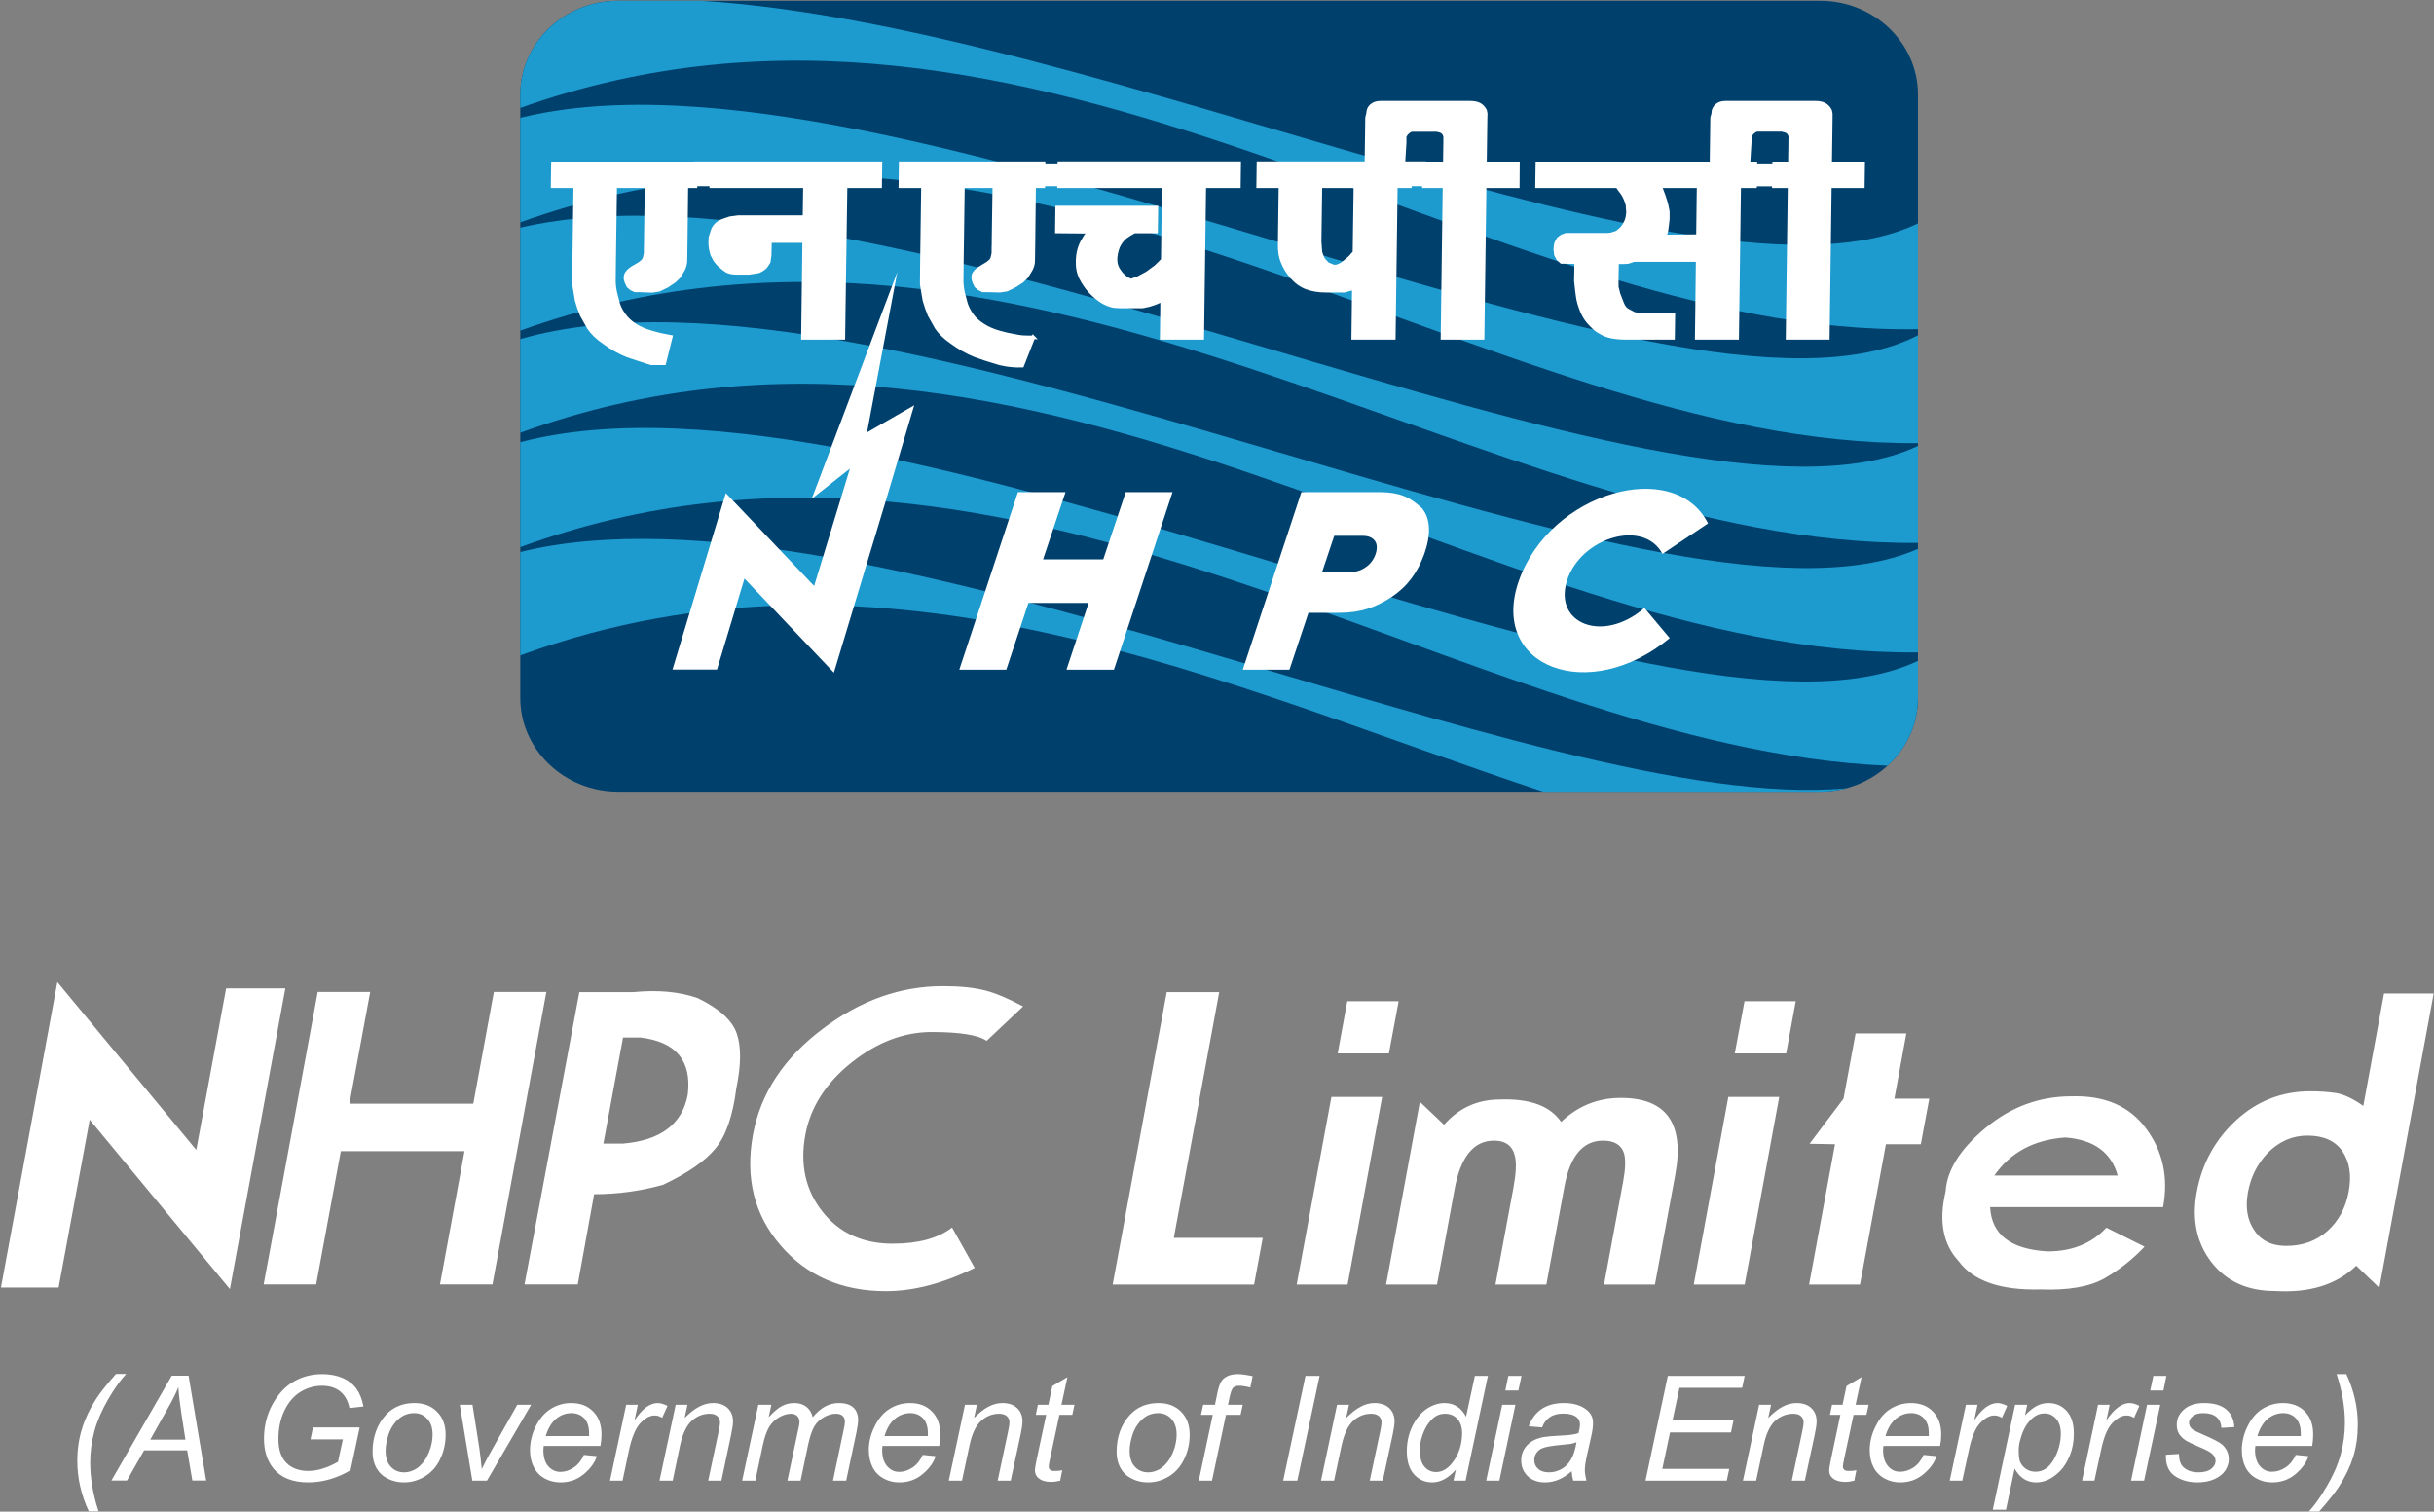
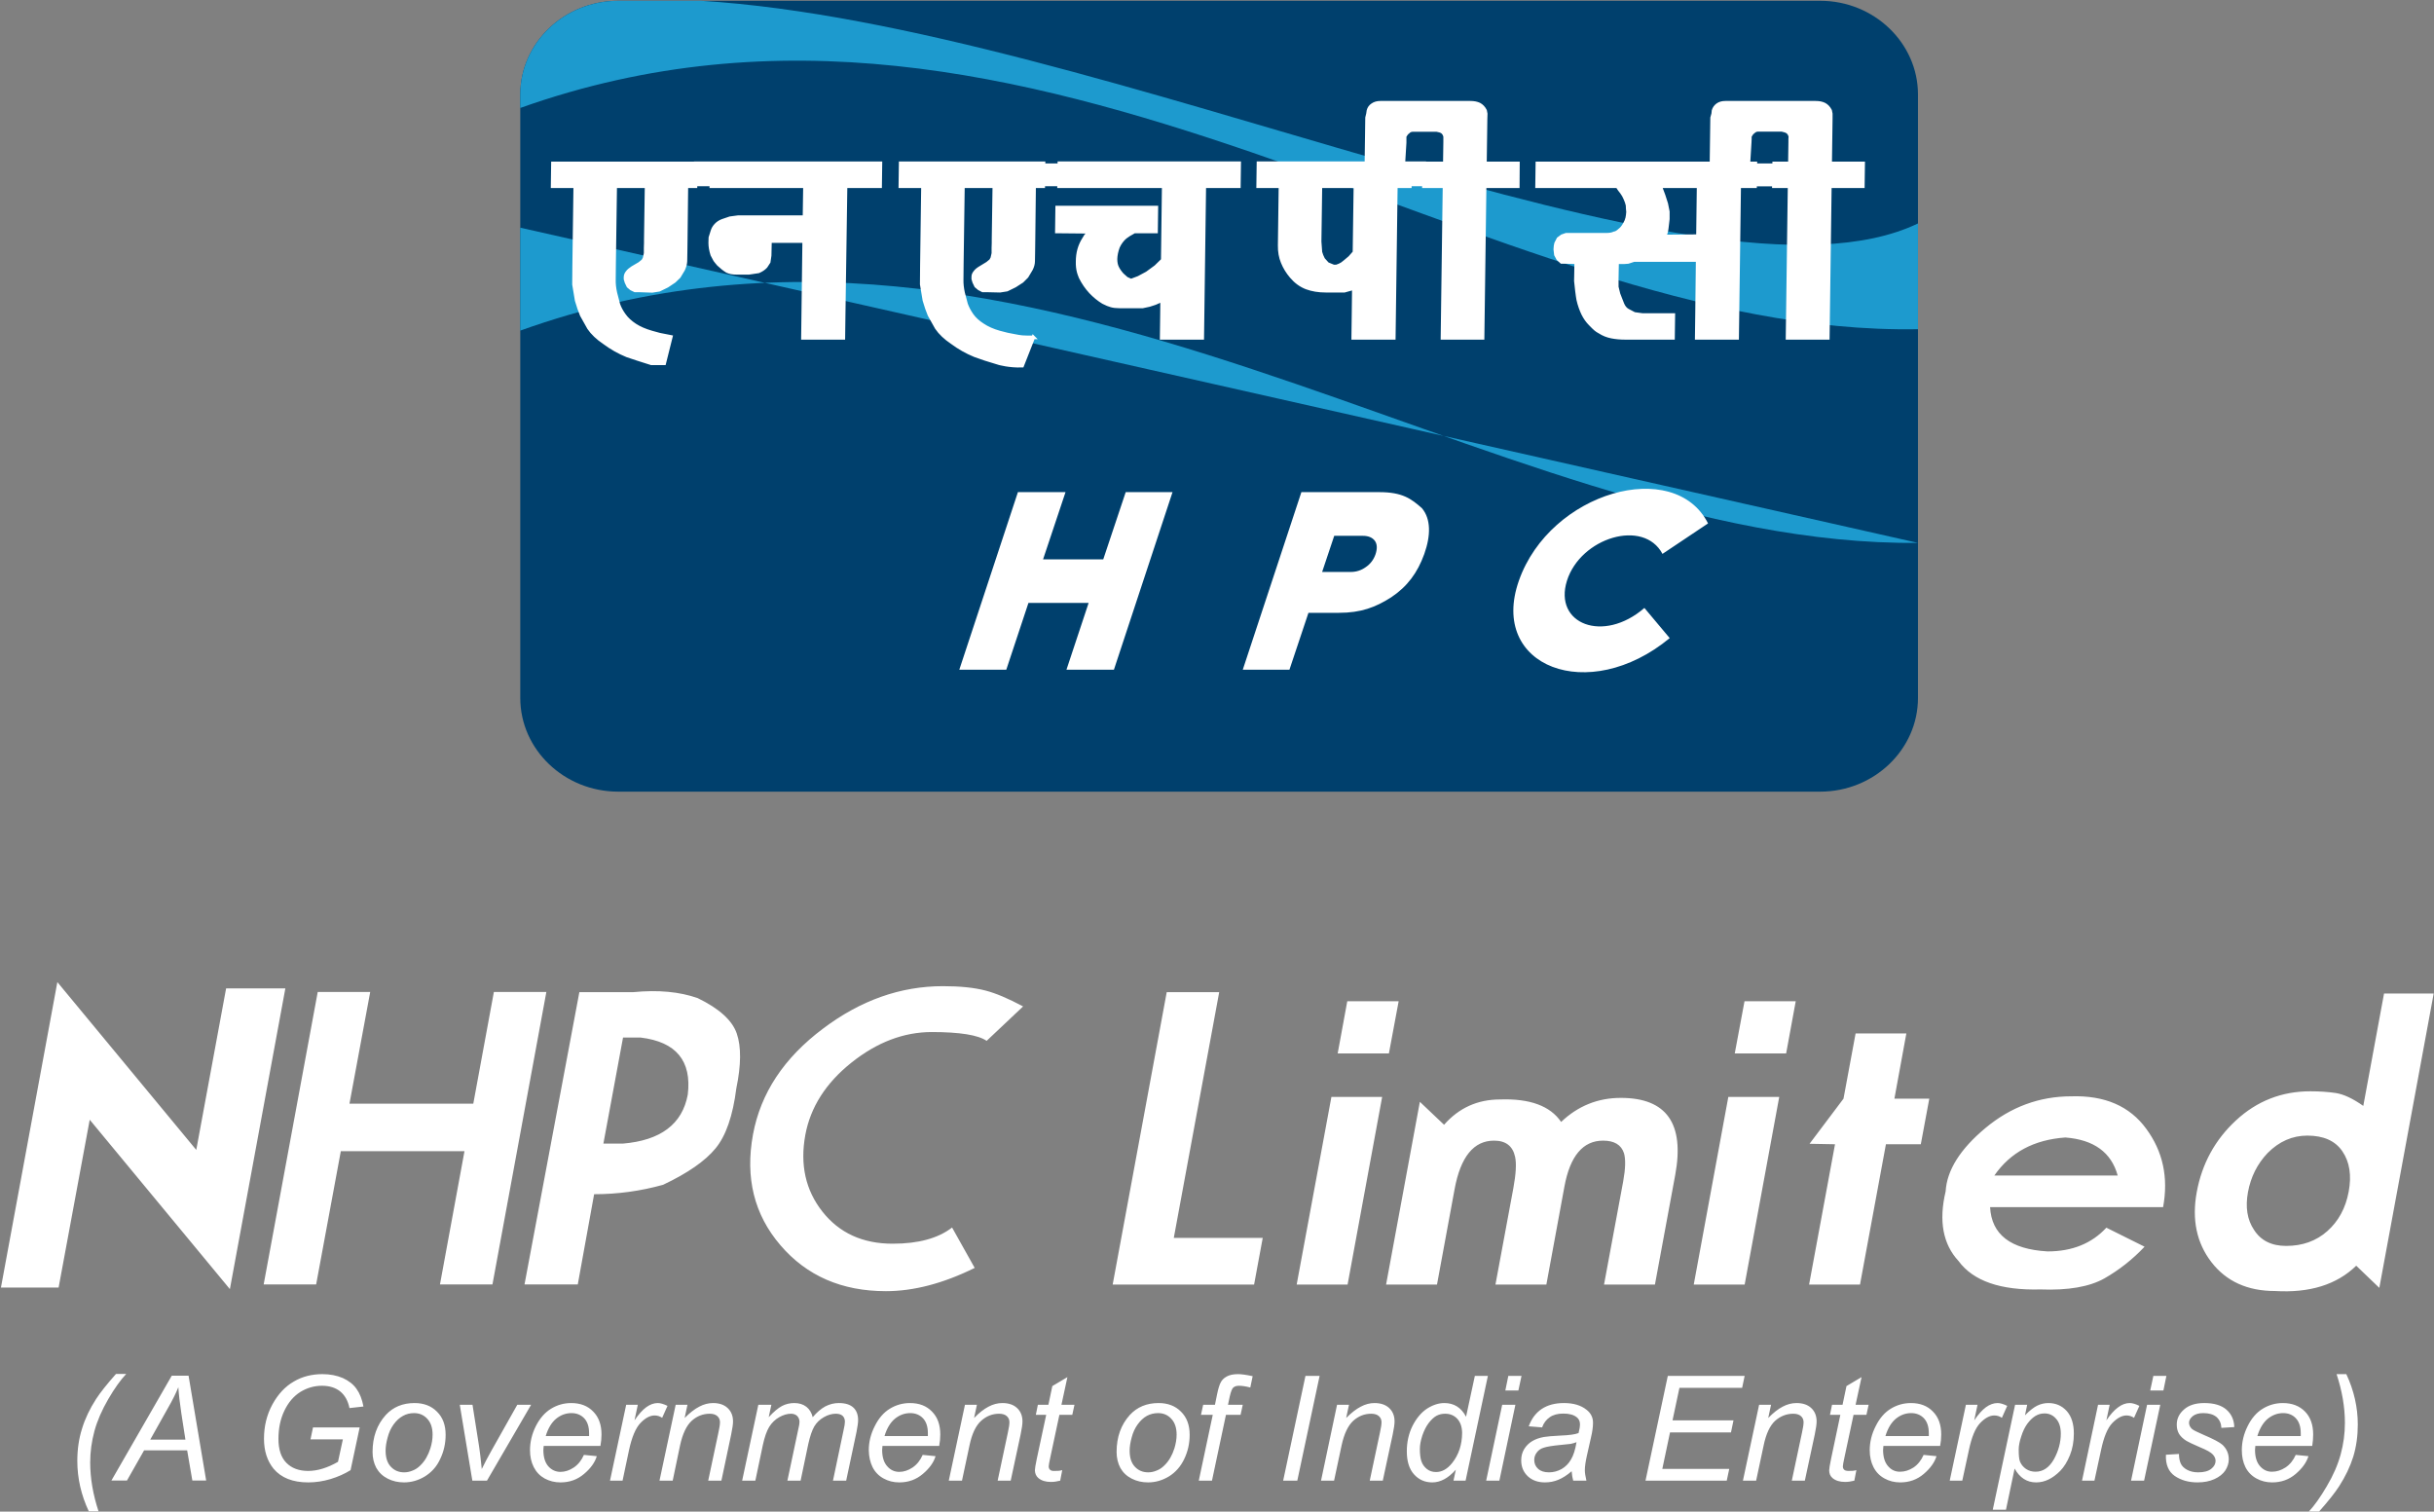
<svg xmlns="http://www.w3.org/2000/svg" version="1.2" viewBox="0 0 1549 962" width="1549" height="962">
  <rect x="0" y="0" width="1549" height="962" fill="#808080" stroke="none" />
  <title>NHPC</title>
  <style>
		.s0 { fill: #ffffff } 
		.s1 { fill: #00406d } 
		.s2 { fill: #1d9ace } 
		.s3 { fill: none;stroke: #ffffff;stroke-miterlimit:22.926;stroke-width: 2.3 } 
		.s4 { fill: #ffffff;stroke: #ffffff;stroke-miterlimit:22.926;stroke-width: 3 } 
	</style>
  <g id="Page 1">
    <path id="Path 4" fill-rule="evenodd" class="s0" d="m146.3 820.4l-89.2-107.8-19.8 106.8h-36.7l35.9-194.4 88.4 106.8 19-102.8h37.7zm167.1-3h-33.4l15.6-84.8h-78.7l-15.7 84.8h-33.4l34.4-186.1h33.4l-13.2 71.1h78.8l13.1-71.1h33.4zm155.2-124.8q-3.3 26.2-13.2 38.2-9.9 12.1-33.4 23.2-21.5 6-43.9 6l-10.4 57.4h-33.9l34.9-186h34.4q23.6-2.3 40.9 3.8 20.6 10 24.9 22.6 4.3 12.6-0.3 34.8zm-30.9 4q3.9-32.2-30-36.3h-11.2l-12.5 67.5h12.3q36.2-3 41.4-31.2zm182.6 110.3q-30 14.8-56.5 14.8-42.1 0-67.1-29.2-25.1-29.2-17.5-70.5 7.3-39.5 44.6-67.4 35.8-27 76.3-27 16.4 0 27.1 2.8 9.7 2.5 23.9 10.1l-23.2 21.9q-8.2-5.6-34.9-5.6-26.8 0-51.2 19.5-24.4 19.5-29.3 46-5.2 28.4 10.9 48.8 16.1 20.4 44.7 20.4 24.5 0 37.8-10.3zm177.8 10.6h-90l34.4-186.1h33.4l-28.9 156.4h56.6zm92-180.3l-6.2 33.2h-32.6l6.1-33.2zm-32.5 180.3h-32.4l22.1-119.4h32.3zm195.6 0h-32.4l12.2-65.7q2.2-12.1 0.5-17.9-2.6-8-13.3-8-19.2 0-24.6 29.2l-11.5 62.4h-32.4l11.4-61.4q2.5-13.6 1.1-19.9-2.2-10.3-13.4-10.3-19.4 0-25.1 30.9l-11.2 60.7h-32.4l21.5-116.3 15.4 14.6q14.2-16.1 35.6-16.1 28.5-1 38.9 14.3 16.1-15.3 38-15.3 43.7 0 34.6 49.1zm89.6-180.3l-6.1 33.2h-32.7l6.2-33.2zm-32.5 180.3h-32.4l22-119.4h32.4zm112.1-89.3h-22.2l-16.5 89.3h-32.4l16.5-89.3-16.2-0.3 21.6-28.7 7.7-41.5h32.3l-7.6 41.5h22.2zm142.4 65.2q-11.4 12.1-25.6 20.2-14.3 8-40.6 7-38.2 1-52.2-18.1-14.9-16.1-8.2-44.3 1.2-20.2 25.3-40.3 24.2-20.2 54.7-20.2 31.9-1 47.7 20.7 15.9 21.6 10.7 49.8h-110.1q1.3 26.2 36.6 28.2 23.4 0 37.4-15.1zm-17.1-45.3q-6.1-22.1-33.3-24.2-29.9 2.1-45.2 24.2zm166.5 71.5l-14.7-14.1q-18.6 18.1-51.7 16.1-26.2 0-40.4-18.3-14.2-18.4-9.4-44.6 5-27.2 25-45.7 20-18.5 47.3-18.5 8.7 0 16.2 1.1 7.6 1.2 17.5 8.2l13.2-71.5h31.6zm-19.5-61.2q2.9-15.6-4-25.7-6.8-10-22.3-10-14.3 0-25.3 11.1-9.8 10.3-12.5 24.9-2.6 14.3 3.8 23.9 6.5 10.3 20.5 10.3 15.6 0 26.2-9.4 10.7-9.5 13.6-25.1zm-1438.2 203.4q-7.3-15.6-7.3-32.1 0-11 3-20.5 2.9-9.5 8.9-18.8 4-6.2 12.7-16h6.5q-5.4 5.7-11.4 16c-4 6.9-7 13.7-8.8 20.3q-2.7 10-2.7 20 0 15 5.3 31.1zm14.4-19.6l38.4-66.7h10.7l11.2 66.7h-8.8l-3.3-19.2h-27.4l-10.9 19.2zm24.7-26h22.4l-2.6-16.8q-1.5-9.9-1.9-16.6-2.3 5.8-6.8 13.6zm102-0.2l1.6-7.6h29.7l-5.8 27.2q-5.6 3.5-12.8 5.7-7.1 2.1-14.1 2.1-14.8 0-22.1-8.7-6.1-7.5-6.1-19.1 0-12 5.4-21.9 5.4-9.8 13.6-14.5c5.4-3.2 11.5-4.7 18.2-4.7q7.2 0 13 2.5 5.7 2.6 8.7 6.9 3.1 4.3 4.4 11.2l-8.9 1q-1.4-6.9-5.9-10.6c-3-2.4-6.9-3.6-11.6-3.6q-7.3 0-13.7 3.9-6.4 4-10.2 11.9-3.8 7.9-3.8 18 0 10.1 5 15.2 5.1 5.2 13.9 5.2 8.9 0 19-5.8l3.1-14.3zm39.5 8q0-14.2 8.4-23.5 7-7.6 18.3-7.6 8.9 0 14.3 5.5 5.5 5.4 5.5 14.7 0 8.3-3.5 15.5c-2.2 4.8-5.5 8.4-9.7 11q-6.3 3.8-13.3 3.8-5.7 0-10.4-2.4-4.7-2.4-7.2-6.8-2.4-4.5-2.4-10.2zm8.3-0.8q0 6.8 3.4 10.3 3.3 3.5 8.4 3.5 2.7 0 5.3-1.1 2.7-1 4.9-3.2 2.3-2.2 3.9-5 1.6-2.8 2.6-6 1.4-4.5 1.4-8.7 0-6.5-3.4-10.1-3.3-3.6-8.4-3.6-3.9 0-7.1 1.8-3.3 1.8-5.9 5.4-2.6 3.6-3.8 8.3-1.3 4.7-1.3 8.4zm55.2 19.1l-8-48.3h8.1l4.2 26.6q0.7 4.4 1.7 14.3 2.5-5.2 6.2-11.8l16.4-29.1h8.8l-28.1 48.3zm71-16.4l8.2 0.8q-1.8 6-8.1 11.3-6.3 5.4-15 5.4-5.5 0-10.1-2.5-4.5-2.5-6.9-7.2-2.4-4.7-2.4-10.8 0-7.9 3.7-15.3 3.8-7.5 9.7-11.1 5.9-3.6 12.8-3.6 8.8 0 14 5.4 5.3 5.3 5.3 14.6 0 3.6-0.7 7.3h-36.1q-0.2 1.4-0.2 2.5 0 6.8 3.1 10.4 3.2 3.6 7.8 3.6 4.3 0 8.5-2.8 4.1-2.8 6.4-8zm-24.3-12h27.6q0-1.3 0-1.8 0-6.2-3.1-9.5-3.2-3.3-8.1-3.3-5.4 0-9.8 3.6-4.4 3.7-6.6 11zm40.9 28.4l10.3-48.3h7.4l-2.1 9.9q3.8-5.6 7.4-8.3 3.7-2.7 7.4-2.7 2.5 0 6.2 1.8l-3.4 7.6q-2.2-1.5-4.8-1.5-4.4 0-9 4.8-4.6 4.8-7.3 17.3l-4.1 19.4zm31.5 0l10.3-48.3h7.5l-1.8 8.4q5-5 9.3-7.2 4.3-2.3 8.8-2.3 5.9 0 9.3 3.2 3.4 3.2 3.4 8.5 0 2.7-1.2 8.4l-6.2 29.3h-8.4l6.5-30.6q1-4.5 1-6.6 0-2.4-1.7-3.9-1.7-1.5-4.8-1.5-6.5 0-11.5 4.5-5 4.6-7.4 15.6l-4.7 22.5zm52.6 0l10.3-48.3h8.3l-1.7 7.9q4.7-5.1 8.4-7.1 3.6-1.9 7.9-1.9 4.6 0 7.7 2.4 3 2.4 4 6.6 3.8-4.5 7.9-6.8 4.2-2.2 8.7-2.2 6.2 0 9.3 2.9 3 2.8 3 8 0 2.2-1 7.4l-6.6 31.1h-8.4l6.7-31.9q0.9-3.9 0.9-5.6 0-2.4-1.5-3.8-1.5-1.3-4.3-1.3-3.8 0-7.6 2.2-3.9 2.2-6.1 5.9-2.1 3.6-3.8 11.1l-4.9 23.4h-8.4l6.9-32.6q0.8-3.3 0.8-4.7 0-2.4-1.5-3.9-1.5-1.4-3.9-1.4-3.6 0-7.5 2.2-3.9 2.2-6.4 6.2-2.4 4-4 11.4l-4.8 22.8zm114.9-16.4l8.2 0.8q-1.8 6-8.1 11.3-6.3 5.4-15 5.4-5.5 0-10-2.5-4.6-2.5-7-7.2-2.3-4.7-2.4-10.8 0-7.9 3.8-15.3 3.7-7.5 9.6-11.1 5.9-3.6 12.8-3.6 8.8 0 14 5.4 5.3 5.3 5.3 14.6 0 3.6-0.7 7.3h-36.1q-0.2 1.4-0.2 2.5 0 6.8 3.2 10.4 3.1 3.6 7.7 3.6 4.3 0 8.5-2.8 4.1-2.8 6.4-8zm-24.3-12h27.6q0-1.3 0-1.8 0-6.2-3.1-9.5-3.2-3.3-8.1-3.3-5.4 0-9.8 3.6-4.4 3.7-6.6 11zm40.9 28.4l10.3-48.3h7.6l-1.8 8.4q4.9-5 9.2-7.2 4.3-2.3 8.8-2.3 6 0 9.4 3.2 3.4 3.2 3.4 8.5 0 2.7-1.2 8.4l-6.3 29.3h-8.3l6.5-30.6q1-4.5 1-6.6 0-2.4-1.7-3.9-1.7-1.5-4.9-1.5-6.4 0-11.4 4.5-5.1 4.6-7.4 15.6l-4.8 22.5zm72.2-6.7l-1.3 6.7q-3.1 0.8-5.9 0.8-5 0-7.9-2.4-2.2-1.8-2.3-5 0-1.5 1.2-7.3l6-28h-6.6l1.3-6.4h6.7l2.5-11.9 9.6-5.7-3.8 17.6h8.3l-1.4 6.4h-8.2l-5.7 26.7q-1.1 5-1.1 6.1 0 1.4 0.9 2.2 0.8 0.8 2.8 0.7 2.8 0.1 4.9-0.5zm34.6-11.6q0-14.2 8.4-23.5 7-7.6 18.3-7.6 8.9 0 14.3 5.5 5.5 5.4 5.5 14.7 0 8.3-3.5 15.5-3.4 7.1-9.7 11-6.3 3.8-13.3 3.8-5.7 0-10.4-2.4-4.7-2.4-7.2-6.8-2.4-4.5-2.4-10.2zm8.3-0.8q0 6.8 3.4 10.3 3.3 3.5 8.4 3.5 2.7 0 5.3-1.1 2.7-1 4.9-3.2 2.3-2.2 3.9-5 1.6-2.8 2.6-6c0.9-3 1.4-5.9 1.4-8.7q0-6.5-3.4-10.1-3.3-3.6-8.4-3.6-3.9 0-7.2 1.8-3.2 1.8-5.8 5.4-2.6 3.6-3.8 8.3-1.3 4.7-1.3 8.4zm44 19.1l8.9-41.9h-7.5l1.4-6.4h7.5l1.4-6.9c0.7-3.4 1.5-5.9 2.3-7.4q1.2-2.3 3.8-3.7 2.7-1.5 7.2-1.5 3.2 0 9.3 1.3l-1.5 7.2q-4.3-1.1-7.2-1.1-2.4 0-3.7 1.2c-0.8 0.8-1.5 2.7-2.2 5.7l-1.1 5.2h9.4l-1.4 6.4h-9.3l-8.9 41.9zm53.7 0l14.2-66.7h9l-14.2 66.7zm24.1 0l10.2-48.3h7.6l-1.8 8.4q5-5 9.3-7.2 4.3-2.3 8.7-2.3 6 0 9.4 3.2 3.4 3.2 3.4 8.5 0 2.7-1.2 8.4l-6.3 29.3h-8.3l6.5-30.6q1-4.5 1-6.6 0-2.4-1.7-3.9-1.7-1.5-4.9-1.5-6.4 0-11.4 4.5-5 4.6-7.4 15.6l-4.8 22.5zm85.8-7q-7.2 8.1-15 8.1-7 0-11.6-5.1-4.6-5.1-4.6-14.7 0-8.8 3.6-16.1 3.7-7.3 9.2-11 5.6-3.6 11.1-3.6 9.2 0 13.8 8.7l5.6-26h8.3l-14.2 66.7h-7.7zm-22.9-13.2q0 5 1 7.9 1 2.9 3.5 4.9 2.4 1.9 5.8 1.9 5.7 0 10.3-5.8 6.2-7.8 6.3-19.1-0.1-5.8-3.1-9-3-3.2-7.7-3.2c-2 0-3.8 0.4-5.5 1.3q-2.4 1.3-4.9 4.5-2.4 3.1-4.1 8-1.6 4.9-1.6 8.6zm54.4-37.2l1.9-9.3h8.4l-2 9.3zm-12.2 57.4l10.2-48.3h8.4l-10.2 48.3zm54.4-6q-4.3 3.7-8.4 5.4-4 1.7-8.6 1.7-6.7 0-10.9-3.9-4.2-4-4.2-10.1 0-4.1 1.9-7.2 1.9-3.1 5-5 3.1-1.9 7.6-2.7 2.8-0.5 10.6-0.9c5.3-0.2 9.1-0.7 11.4-1.6q0.9-3.4 0.9-5.6 0-2.9-2.1-4.5-2.9-2.3-8.5-2.3-5.3 0-8.6 2.3-3.4 2.3-4.9 6.5l-8.5-0.7q2.6-7.2 8.2-11 5.7-3.8 14.2-3.8 9.1 0 14.4 4.3 4.1 3.2 4.1 8.2 0 3.9-1.2 9l-2.7 12q-1.3 5.8-1.3 9.3 0 2.3 1 6.6h-8.4q-0.7-2.4-1-6zm3.1-18.5q-1.7 0.7-3.8 1.1-2 0.3-6.7 0.7-7.3 0.7-10.3 1.7-3 0.9-4.5 3.1-1.6 2.1-1.6 4.7 0 3.5 2.5 5.7 2.4 2.2 6.9 2.2 4.2 0 8-2.1 3.8-2.2 6-6.1 2.3-3.8 3.5-11zm43.9 24.5l14.2-66.7h48.9l-1.6 7.6h-39.9l-4.4 20.7h38.8l-1.6 7.7h-38.8l-4.9 23.2h42.6l-1.6 7.5zm62 0l10.3-48.3h7.6l-1.8 8.4q4.9-5 9.2-7.2 4.3-2.3 8.8-2.3 6 0 9.4 3.2 3.4 3.2 3.4 8.5 0 2.7-1.2 8.4l-6.3 29.3h-8.3l6.5-30.6q1-4.5 1-6.6 0-2.4-1.7-3.9-1.7-1.5-4.9-1.5-6.4 0-11.5 4.5-5 4.6-7.3 15.6l-4.8 22.5zm72.2-6.7l-1.3 6.7q-3.1 0.8-5.9 0.8-5 0-7.9-2.4-2.2-1.8-2.2-5 0-1.5 1.2-7.3l5.9-28h-6.6l1.3-6.4h6.7l2.5-11.9 9.6-5.7-3.8 17.6h8.3l-1.4 6.4h-8.2l-5.7 26.7q-1.1 5-1.1 6.1 0 1.4 0.9 2.2 0.8 0.7 2.8 0.7 2.8 0.1 4.9-0.5zm42.8-9.7l8.2 0.8q-1.8 5.9-8.1 11.3-6.3 5.4-15 5.4-5.5 0-10-2.5-4.6-2.5-7-7.2-2.4-4.7-2.4-10.8 0-7.9 3.8-15.3 3.7-7.5 9.6-11.1 5.9-3.6 12.8-3.6 8.8 0 14 5.4 5.3 5.3 5.3 14.6 0 3.6-0.7 7.3h-36.1q-0.2 1.4-0.2 2.5 0 6.8 3.2 10.4 3.1 3.6 7.7 3.5 4.3 0 8.5-2.7 4.1-2.8 6.4-8zm-24.3-12h27.6q0-1.3 0-1.8 0-6.2-3.1-9.5-3.2-3.3-8.1-3.3-5.4 0-9.8 3.6-4.4 3.7-6.6 11zm40.9 28.4l10.3-48.3h7.4l-2.1 9.9q3.8-5.6 7.4-8.3 3.7-2.7 7.5-2.7 2.4 0 6.1 1.8l-3.4 7.6q-2.2-1.5-4.8-1.5-4.4 0-9 4.8-4.6 4.8-7.2 17.3l-4.2 19.4zm27.4 18.5l14.2-66.8h7.7l-1.4 6.7q4.3-4.4 7.7-6.1 3.4-1.7 7.2-1.7 7 0 11.6 5 4.6 5.1 4.6 14.4 0 7.6-2.5 13.8-2.5 6.2-6.2 10-3.7 3.7-7.5 5.5-3.8 1.8-7.8 1.8-8.8 0-13.7-8.8l-5.5 26.2zm16.5-38.2q0 5.4 0.8 7.5 1.2 2.9 3.8 4.7 2.7 1.8 6.1 1.8 7.2 0 11.7-7.9 4.4-8 4.4-16.3 0-6.2-3-9.5-2.9-3.4-7.4-3.4-3.2 0-5.9 1.7-2.7 1.7-5.1 5-2.3 3.2-3.8 8-1.6 4.8-1.6 8.4zm40.3 19.7l10.2-48.3h7.4l-2.1 9.9q3.8-5.6 7.5-8.3 3.6-2.7 7.4-2.7 2.5 0 6.1 1.8l-3.4 7.6q-2.2-1.5-4.8-1.5-4.3 0-9 4.8-4.6 4.8-7.2 17.3l-4.2 19.4zm43.4-57.4l2-9.3h8.3l-1.9 9.3zm-12.2 57.4l10.2-48.3h8.4l-10.3 48.3zm22.2-16.5l8.3-0.5q0 3.5 1.1 6 1.1 2.5 4.1 4.1 3 1.6 7 1.6 5.5 0 8.3-2.2 2.8-2.2 2.8-5.1 0-2.1-1.7-4-1.7-2-8.3-4.7-6.7-2.9-8.5-4-3.1-1.9-4.7-4.4-1.5-2.5-1.5-5.8-0.1-5.7 4.6-9.8 4.6-4.1 12.9-4.1 9.3 0 14.1 4.2 4.8 4.2 5 11.1l-8.2 0.5q-0.2-4.3-3.1-6.9-3-2.5-8.4-2.5-4.3 0-6.7 1.9-2.4 2-2.4 4.2 0 2.3 2 4.1 1.4 1.1 7.2 3.6 9.6 4.1 12.1 6.4 4 3.8 4 9.2 0 3.6-2.2 7.1-2.3 3.4-6.9 5.5-4.6 2.1-10.8 2.1-8.5 0-14.5-4.1-6-4.2-5.6-13.5zm82.6 0.1l8.1 0.8q-1.8 5.9-8.1 11.3-6.3 5.4-15 5.4-5.5 0-10-2.5-4.6-2.5-7-7.2-2.3-4.7-2.3-10.8 0-7.9 3.7-15.3 3.7-7.5 9.6-11.1 5.9-3.6 12.8-3.6 8.8 0 14.1 5.4 5.2 5.3 5.2 14.6 0 3.6-0.6 7.3h-36.2q-0.2 1.4-0.2 2.5 0 6.8 3.2 10.4 3.2 3.6 7.7 3.5 4.3 0 8.5-2.7 4.2-2.8 6.5-8zm-24.4-12h27.6q0-1.3 0-1.8 0-6.2-3.1-9.5-3.1-3.3-8.1-3.3-5.3 0-9.8 3.6-4.4 3.7-6.6 11zm56.6-39.4q7.3 15.6 7.3 32.1 0 11-2.9 20.5-3 9.5-9 18.8-4 6.2-12.7 16h-6.5q5.3-5.7 11.4-16.1 6.1-10.3 8.8-20.2 2.7-9.9 2.7-20.1 0-15-5.3-31z" />
    <path id="Path 7" fill-rule="evenodd" class="s1" d="m393.4 0.5h765c34.2 0 62.2 26.8 62.2 59.6v384.1c0 32.8-28 59.6-62.2 59.6h-765c-34.3 0-62.3-26.8-62.3-59.6v-384.1c0-32.8 28-59.6 62.3-59.6z" />
-     <path id="Path 8" fill-rule="evenodd" class="s2" d="m1201.3 487.3c-265.9-11.1-551.2-255.8-870.2-139.1v-66.8c235.8-61.6 730.6 214.5 889.5 139.2v23.6c0 16.9-7.4 32.2-19.3 43.1z" />
-     <path id="Path 9" fill-rule="evenodd" class="s2" d="m982.1 503.8c-202.6-66.9-417-172.1-651-86.7v-65.8c217.2-53.5 649.7 168.6 844 150.3-5.3 1.4-10.9 2.2-16.7 2.2z" />
-     <path id="Path 10" fill-rule="evenodd" class="s2" d="m1220.6 415.2c-273.1 2.9-560.5-259.2-889.5-139.8v-59.6c233.2-67 726.3 205.5 889.5 133.5z" />
-     <path id="Path 11" fill-rule="evenodd" class="s2" d="m1220.6 345.5c-272.3 2.6-561.7-252.6-889.5-135.1v-65.5c239-55.5 731.4 213.6 889.5 138.9z" />
-     <path id="Path 12" fill-rule="evenodd" class="s2" d="m1220.6 282c-271.4 2.6-562.8-257.8-889.5-140.5v-66.5c238.5-58.9 734.6 218.5 889.5 138.4z" />
+     <path id="Path 11" fill-rule="evenodd" class="s2" d="m1220.6 345.5c-272.3 2.6-561.7-252.6-889.5-135.1v-65.5z" />
    <path id="Path 13" fill-rule="evenodd" class="s2" d="m1220.6 209.5c-273.2 4.9-560.5-257.9-889.5-140.8v-8.6c0-32.8 28-59.6 62.3-59.6h52.7c255 15.6 637.9 207.4 774.5 141.7z" />
    <path id="Path 14" fill-rule="evenodd" class="s0" d="m702.1 356l14.3-42.8h29.8l-37.3 113h-30.2l14.1-42.5h-38.3l-14.1 42.5h-29.9l37.3-113h30.3l-14.3 42.8zm126.1-42.8h49.6c14.7 0 20.3 4.2 27.1 10.2 5.8 6.9 5.7 17.4 1.5 29.2-4.3 11.9-10.7 20.6-21 27.5-10 6.4-19.3 9.9-33.3 9.9h-19.4l-12.1 36.2h-29.7zm13.2 50.8h18.2q5.3 0 9.6-3.1 4.4-3 6.2-8.2 1.8-5.5-0.5-8.6-2.4-3.1-7.6-3.1h-18.2zm125.2 5.6c19.9-56.7 99.1-78.8 120.4-36.5l-29 19.4c-12-22.6-52.1-10.4-60.8 17.1-8.6 27.5 23.1 40 49.3 17.3l16.1 19.2c-51.7 42.7-115.2 18.2-96-36.5zm-560.9-141.1l-6.6-2.3q-7.8-3.2-14.5-8.2-6.4-4.3-9.8-9.3l-4.6-8.2q-1.6-3.8-3.2-9.3l-1.7-10.2 0.1-11.8 0.7-50.7h-14.4l0.2-14.5h208.4l-0.2 14.5h-22.1l-1.1 81.8-0.2 14.8-8.2-0.1-17.5 0.1 0.2-15 0.6-46.6h-21.8l-0.2 9.2-0.6 4.1-1.9 2.9q-1.7 1.8-4.6 3.1l-6 0.9h-8.3c-2 0-3.9-0.3-5.6-1.1-1.8-1.1-3.6-2.5-5.5-4.3q-1.6-1.8-2.2-2.7-1.2-2.3-1.8-3.5-1.3-4-1.3-7.4l0.1-3.4 1.2-4.1q0.7-2.1 2.4-3.9 1.6-1.8 4.1-2.7l4.8-1.6 5.1-0.7h42.3l0.3-19.8h-75.5l-0.4 34.6-0.1 7.5q-0.1 3.8-0.1 5.6 0 2.5-1.4 5.3l-2.7 4.5-3 3-4.5 2.9-5 2.5-4.5 0.7-8.4-0.3h-2.6l-2.3-1.1-1.9-1.6-1.2-2.5-0.6-2v-1.4q0.1-1.6 1.2-2.9 1.1-1.4 3.2-2.8l4.6-2.7 2.2-1.8 0.9-1.6 0.7-3.2v-3.4l0.1-3.1v-2.3l0.5-33.9h-20l-0.7 49.3-0.1 10.2q-0.1 3.9 0.9 8.4l1.9 7.3q1.2 3.4 3.7 6.9c1.7 2.4 4 4.5 6.9 6.4q4.3 2.8 10.6 4.6l5.2 1.4 7 1.4-4.2 16.8h-8.2zm251.9-13.7l-7.2 17.9c-8.3 0.3-14.6-1.6-14.7-1.5l-8.8-2.8-6.6-2.2q-7.8-3.2-14.5-8.2-6.3-4.3-9.7-9.3l-4.7-8.2q-1.6-3.9-3.1-9.3l-1.8-10.2 0.2-11.8 0.7-50.7h-14.5l0.2-14.5h215.4l-0.2 14.5h-22l-1.1 81.8-0.2 14.7h-25.8l0.2-15 0.2-9.3-0.5 0.5-4.1 1.8-3.7 1.1-4.2 0.9h-14.8q-3.1 0-5.2-0.5-2-0.6-5.1-2.2-4.3-2.5-8-6.5-3.8-4-6.4-9.2c-0.7-1.7-1.1-2.9-1.2-3.5q-0.8-2.9-0.7-6.6 0-4.1 1-7.6 1-3.6 2.9-6.5l1.4-2.3 2.6-2.5-21.1-0.2 0.2-15.3h63.1l-0.2 15.3h-13.8l-3.5 2-2.3 1.6q-2.9 2.5-4.6 6.1-1.5 4.1-1.6 7.7 0 3.2 1 5.4 1 2.1 3.2 4.6l2.9 2.5 2.8 1.4 4.8-1.8 5.4-3 5.6-4.1 4.4-4.3 0.6-47h-82.4l-0.5 34.5-0.1 7.5q0 3.9-0.1 5.7 0 2.5-1.3 5.2l-2.8 4.6-3 2.9-4.4 3-5.1 2.5-4.4 0.6-8.5-0.2h-2.5l-2.3-1.1-1.9-1.6-1.3-2.5-0.5-2v-1.4q0-1.6 1.1-2.9 1.1-1.4 3.3-2.8l4.6-2.7 2.2-1.8 0.9-1.6 0.6-3.2 0.1-3.4v-3.2l0.1-2.3 0.4-33.8h-20l-0.6 49.3-0.2 10.2q0 3.9 0.9 8.4l2 7.3q1.2 3.4 3.7 6.9 2.5 3.5 6.8 6.4 4.4 2.8 10.7 4.6l5.1 1.4 3.5 0.7c5.7 1.1 5.7 1 13 1.1zm230.6-96.3l-1.1 81.8-0.2 14.7h-25.7l0.1-14.9 0.3-16.9-0.4 0.3-5.6 1.6-3.7-0.1h-8.3q-6.8 0.1-12.2-2-5.5-2-9.7-7-3.5-4.1-5.5-9-1.9-4.9-1.9-10.8l0.5-37.7h-14.2l0.2-14.5h118.5l0.2-13.6v-2l0.1-1.6q-0.6-2.1-1.8-2.9-1.1-0.8-3.6-1.2l-15.1-0.1c-1.3 0.1-2.3 0.5-3.2 1.4q-1 0.6-2.1 2.7v1.8l-0.1 2.2-0.7 13.1h-23.5l0.4-28.9 0.6-2.5 0.2-2q0.7-2.3 2.7-3.7 1.9-1.3 4.8-1.3h57.5q3.3 0 5.5 1.1 2.3 1.2 3.7 3.9l0.4 2v3l-0.4 28.6h21l-0.2 14.5h-21l-1.1 81.5-0.2 15h-25.6l0.2-14.7 1.1-81.8zm-25.7 0h-22.2l-0.5 35.2 0.5 6.8q0.6 2.3 1.8 4.6l2.7 2.9 3.8 1.6q1.5 0 1.9 0l1.8-0.7 1.7-0.9 1.9-1.4 3.1-2.7 3-3.2zm172 96.6q-4.8 0-8.8-0.8c-2.7-0.6-5.2-1.5-7.5-3.1q-1.7-0.9-2.6-1.7c-0.6-0.5-1.8-1.6-3.5-3.3-1.7-1.7-3.2-3.9-4.5-6.4-1.3-2.6-2.3-5.6-3.1-9-0.2-1.2-0.5-3.1-0.8-5.6-0.3-2.4-0.6-4.5-0.7-6.4l0.1-4.9 0.1-7-6.6-0.2h-2.7l-2.2-1.9-1.4-2.7-0.4-3.3q0-2.7 0.5-3.9l1.4-2.9 2.3-1.7 2.7-0.9h25.6q3.1 0 5-0.9 1.6-0.2 3.5-2 1.6-1.2 3.3-4.1l0.9-1.8 0.6-1.8 0.3-1.8 0.2-2.1-0.2-2-0.2-2.3-0.6-2-0.8-2.1-1-2-1.2-2.1-1.4-1.8-1.4-2h-51.1l0.2-14.6h160.8l0.1-13.5 0.1-2.1v-1.6q-0.6-2-1.8-2.9-1.1-0.8-3.6-1.2h-15.1c-1.2 0-2.3 0.4-3.1 1.3-0.7 0.5-1.5 1.4-2.2 2.7v4.1l-0.8 13h-23.5l0.4-28.8 0.6-2.5 0.3-2.1q0.6-2.3 2.6-3.6 2-1.4 4.8-1.4h57.5q3.3 0 5.6 1.2 2.3 1.1 3.7 3.8l0.3 2.1v2.9l-0.4 28.6h21l-0.1 14.6h-21.1l-1.1 81.5-0.2 15h-25.5l0.2-14.8 1.1-81.7h-32.2l-1.1 81.7-0.2 14.8h-25.8l0.2-15 0.5-34.5h-40.6l-3.7 1.1-2.7 0.2h-4.3l-0.1 5.2-0.1 5.3q0 3.4-0.1 5.2l1.2 4.5 2.4 6.4q1.3 2.9 3.5 4.1l4.2 2.3 5.2 0.6h19.6l-0.2 14.6zm46.7-96.5h-24.6l2.2 5.9 1.7 5.2 1.1 5-0.1 4.8-0.7 5.9q-0.2 2.7-1.5 5.2l21.4-0.3z" />
    <path id="Path 15" fill-rule="evenodd" class="s3" d="m405.7 228.4l-6.6-2.2q-7.8-3.2-14.5-8.2-6.4-4.3-9.8-9.3l-4.6-8.2q-1.6-3.8-3.2-9.3l-1.7-10.2 0.1-11.8 0.7-50.7h-14.4l0.2-14.5h90.9v-0.1h117.5l-0.2 14.6h-22l-1.2 81.7-0.2 14.8h-25.7l0.2-15 0.6-46.6h-21.8l-0.2 9.2-0.6 4.1-1.9 2.9c-1.1 1.2-2.7 2.3-4.6 3.1l-6 0.9h-8.2c-2.1 0-4-0.3-5.7-1.1-1.8-1.1-3.6-2.5-5.5-4.3-1-1.2-1.8-2.1-2.2-2.7q-1.2-2.3-1.8-3.4-1.3-4.1-1.3-7.5l0.1-3.4 1.3-4.1q0.6-2.1 2.3-3.9 1.7-1.8 4.2-2.7l4.7-1.6 5.2-0.7h42.2l0.3-19.7h-59.6l0.2-14.5h-10.1l-0.2 14.5h-5.8l-0.4 34.6-0.1 7.4q-0.1 3.9-0.1 5.7-0.1 2.5-1.4 5.3l-2.7 4.5-3 2.9-4.5 3-5.1 2.5-4.4 0.7-8.5-0.3h-2.5l-2.3-1.1-1.9-1.6-1.2-2.5-0.6-2v-1.4q0.1-1.6 1.2-2.9 1-1.4 3.2-2.8l4.6-2.7 2.2-1.8 0.9-1.6 0.7-3.2v-3.4l0.1-3.2v-2.2l0.5-33.9h-20l-0.7 49.3-0.1 10.2q-0.1 3.9 0.9 8.4l1.9 7.3c0.8 2.3 2 4.6 3.7 6.9 1.7 2.4 4 4.5 6.9 6.4q4.3 2.8 10.6 4.6l5.1 1.4 7.1 1.4-4.2 16.8h-8.2zm251.9-13.7l-7.1 18c-8.3 0.3-14.6-1.6-14.7-1.6l-8.8-2.7-6.6-2.3q-7.8-3.2-14.5-8.2-6.4-4.3-9.8-9.3l-4.6-8.2q-1.6-3.8-3.2-9.3l-1.7-10.2 0.1-11.8 0.7-50.6h-14.4l0.2-14.6h90.9l-0.2 14.6h-5.8l-0.4 34.5-0.1 7.5q-0.1 3.8-0.1 5.7 0 2.5-1.4 5.2l-2.7 4.5-3 3-4.5 2.9-5.1 2.5-4.4 0.7-8.4-0.2h-2.6l-2.3-1.2-1.9-1.6-1.2-2.5-0.6-2v-1.4q0-1.5 1.2-2.9 1-1.4 3.2-2.7l4.6-2.8 2.2-1.8 0.9-1.6 0.7-3.1v-3.5l0.1-3.1v-2.3l0.5-33.8h-20l-0.7 49.2-0.1 10.3q-0.1 3.8 0.9 8.4l1.9 7.2q1.2 3.4 3.7 7 2.5 3.5 6.9 6.3 4.3 2.9 10.6 4.7l5.1 1.3 3.6 0.7c5.6 1.1 5.6 1.1 12.9 1.1zm78.3-82.6l-0.2 15.2h-13.8l-3.5 2-2.3 1.6q-2.9 2.5-4.6 6.2-1.5 4.1-1.6 7.7 0 3.2 1 5.3 1 2.2 3.2 4.7l2.8 2.5 2.9 1.3 4.8-1.8 5.4-2.9 5.6-4.1 4.4-4.3 0.6-47h-66.6l0.2-14.6h114.4l-0.2 14.6h-22l-1.1 81.7-0.2 14.8h-25.8l0.2-15 0.1-9.3-0.4 0.4-4.1 1.8-3.7 1.2-4.2 0.9h-14.8q-3.1 0-5.2-0.6-2-0.5-5.1-2.1-4.3-2.6-8-6.5-3.8-4.1-6.4-9.3-1-2.5-1.2-3.4-0.8-3-0.7-6.6 0-4.1 1-7.7 1-3.5 2.9-6.5l1.4-2.3 2.6-2.5-21.1-0.2 0.2-15.2zm152.4-13.6l-1.1 81.7-0.2 14.8h-25.8l0.2-14.9 0.2-16.9-0.4 0.2-0.6 0.2-5 1.4h-11.9q-6.8 0-12.2-2-5.5-2.1-9.7-7.1-3.5-4.1-5.5-9-2-4.8-1.9-10.7l0.5-37.7h-14.2l0.2-14.6h105.5v0.1h-9l-0.2 14.5zm-25.7 0h-22.3l-0.5 35.2 0.5 6.8q0.6 2.2 1.8 4.5l2.7 3 3.9 1.6q1.4 0 1.8 0l1.9-0.7 1.7-0.9 1.8-1.4 3.2-2.7 2.9-3.3zm82.2 0l-1.1 81.6-0.2 14.9h-25.5l0.2-14.7 1.1-81.8h-13.1l0.2-14.5h13.1l0.2-13.5v-3.7q-0.6-2.1-1.8-2.9-1.1-0.8-3.6-1.2h-15.1c-1.2 0-2.3 0.4-3.1 1.3q-1.1 0.7-2.2 2.7v4.1l-0.8 13h-23.5l0.4-28.9 0.6-2.5 0.3-2q0.6-2.3 2.6-3.6 2-1.4 4.9-1.4h57.4q3.3 0 5.6 1.1 2.3 1.2 3.7 3.9l0.4 2-0.1 3-0.4 28.6h21l-0.1 14.5zm89.6 96.5q-4.7 0-8.8-0.8-4.1-0.8-7.5-3-1.7-0.9-2.6-1.7c-0.6-0.5-1.8-1.6-3.5-3.4-1.7-1.7-3.2-3.8-4.5-6.4-1.2-2.5-2.3-5.5-3.1-9-0.2-1.2-0.5-3-0.8-5.5-0.3-2.4-0.5-4.6-0.7-6.4l0.1-4.9 0.1-7-6.6-0.2h-2.7l-2.2-2-1.4-2.6-0.4-3.4q0.1-2.6 0.5-3.8l1.5-2.9 2.3-1.7 2.6-0.9h25.6q3.1 0 5-0.9 1.6-0.2 3.5-2 1.7-1.2 3.3-4.1l0.9-1.8 0.6-1.9 0.3-1.8 0.2-2-0.2-2.1-0.1-2.2-0.6-2.1-0.8-2-1-2.1-1.3-2-1.4-1.8-1.4-2.1h-51.1l0.2-14.5h138.7l-0.2 14.5h-10.1l-1.1 81.8-0.2 14.7h-25.7l0.2-14.9 0.4-34.6h-40.6l-3.7 1.2-2.7 0.2h-4.3l-0.2 10.4q0 3.5 0 5.3l1.1 4.5 2.5 6.4q1.2 2.9 3.4 4.1l4.2 2.2 5.2 0.7h19.6l-0.2 14.5zm46.6-96.5h-24.5l2.2 5.9 1.7 5.3 1 5v4.7l-0.7 5.9q-0.3 2.8-1.5 5.2l21.4-0.2zm104.5 0l0.2-14.5h-21l0.4-28.6v-3l-0.4-2q-1.4-2.7-3.7-3.9-2.2-1.1-5.5-1.1h-57.5q-2.9 0-4.8 1.3-2 1.4-2.7 3.7l-0.2 2-0.7 2.5-0.4 28.9h23.5l0.8-13.1 0.1-2.2v-1.8q1.1-2.1 2.1-2.7c0.9-0.9 1.9-1.4 3.2-1.4h15q2.6 0.5 3.7 1.3 1.2 0.8 1.8 2.9l-0.1 1.6v2l-0.2 13.6h-10l-0.2 14.5h10l-1.1 81.8-0.2 14.7h25.6l0.2-15 1.1-81.5z" />
-     <path id="Path 16" fill-rule="evenodd" class="s4" d="m530 425.2l-56.9-59.9-17.9 59.3h-25.2l32.6-107.9 56.2 59.1 24.9-81.7-23.8 18.8 46.5-123.2-16.7 88.4 29.6-17-17.2 57.8-8.7 28.8-1.1 3.6z" />
  </g>
</svg>